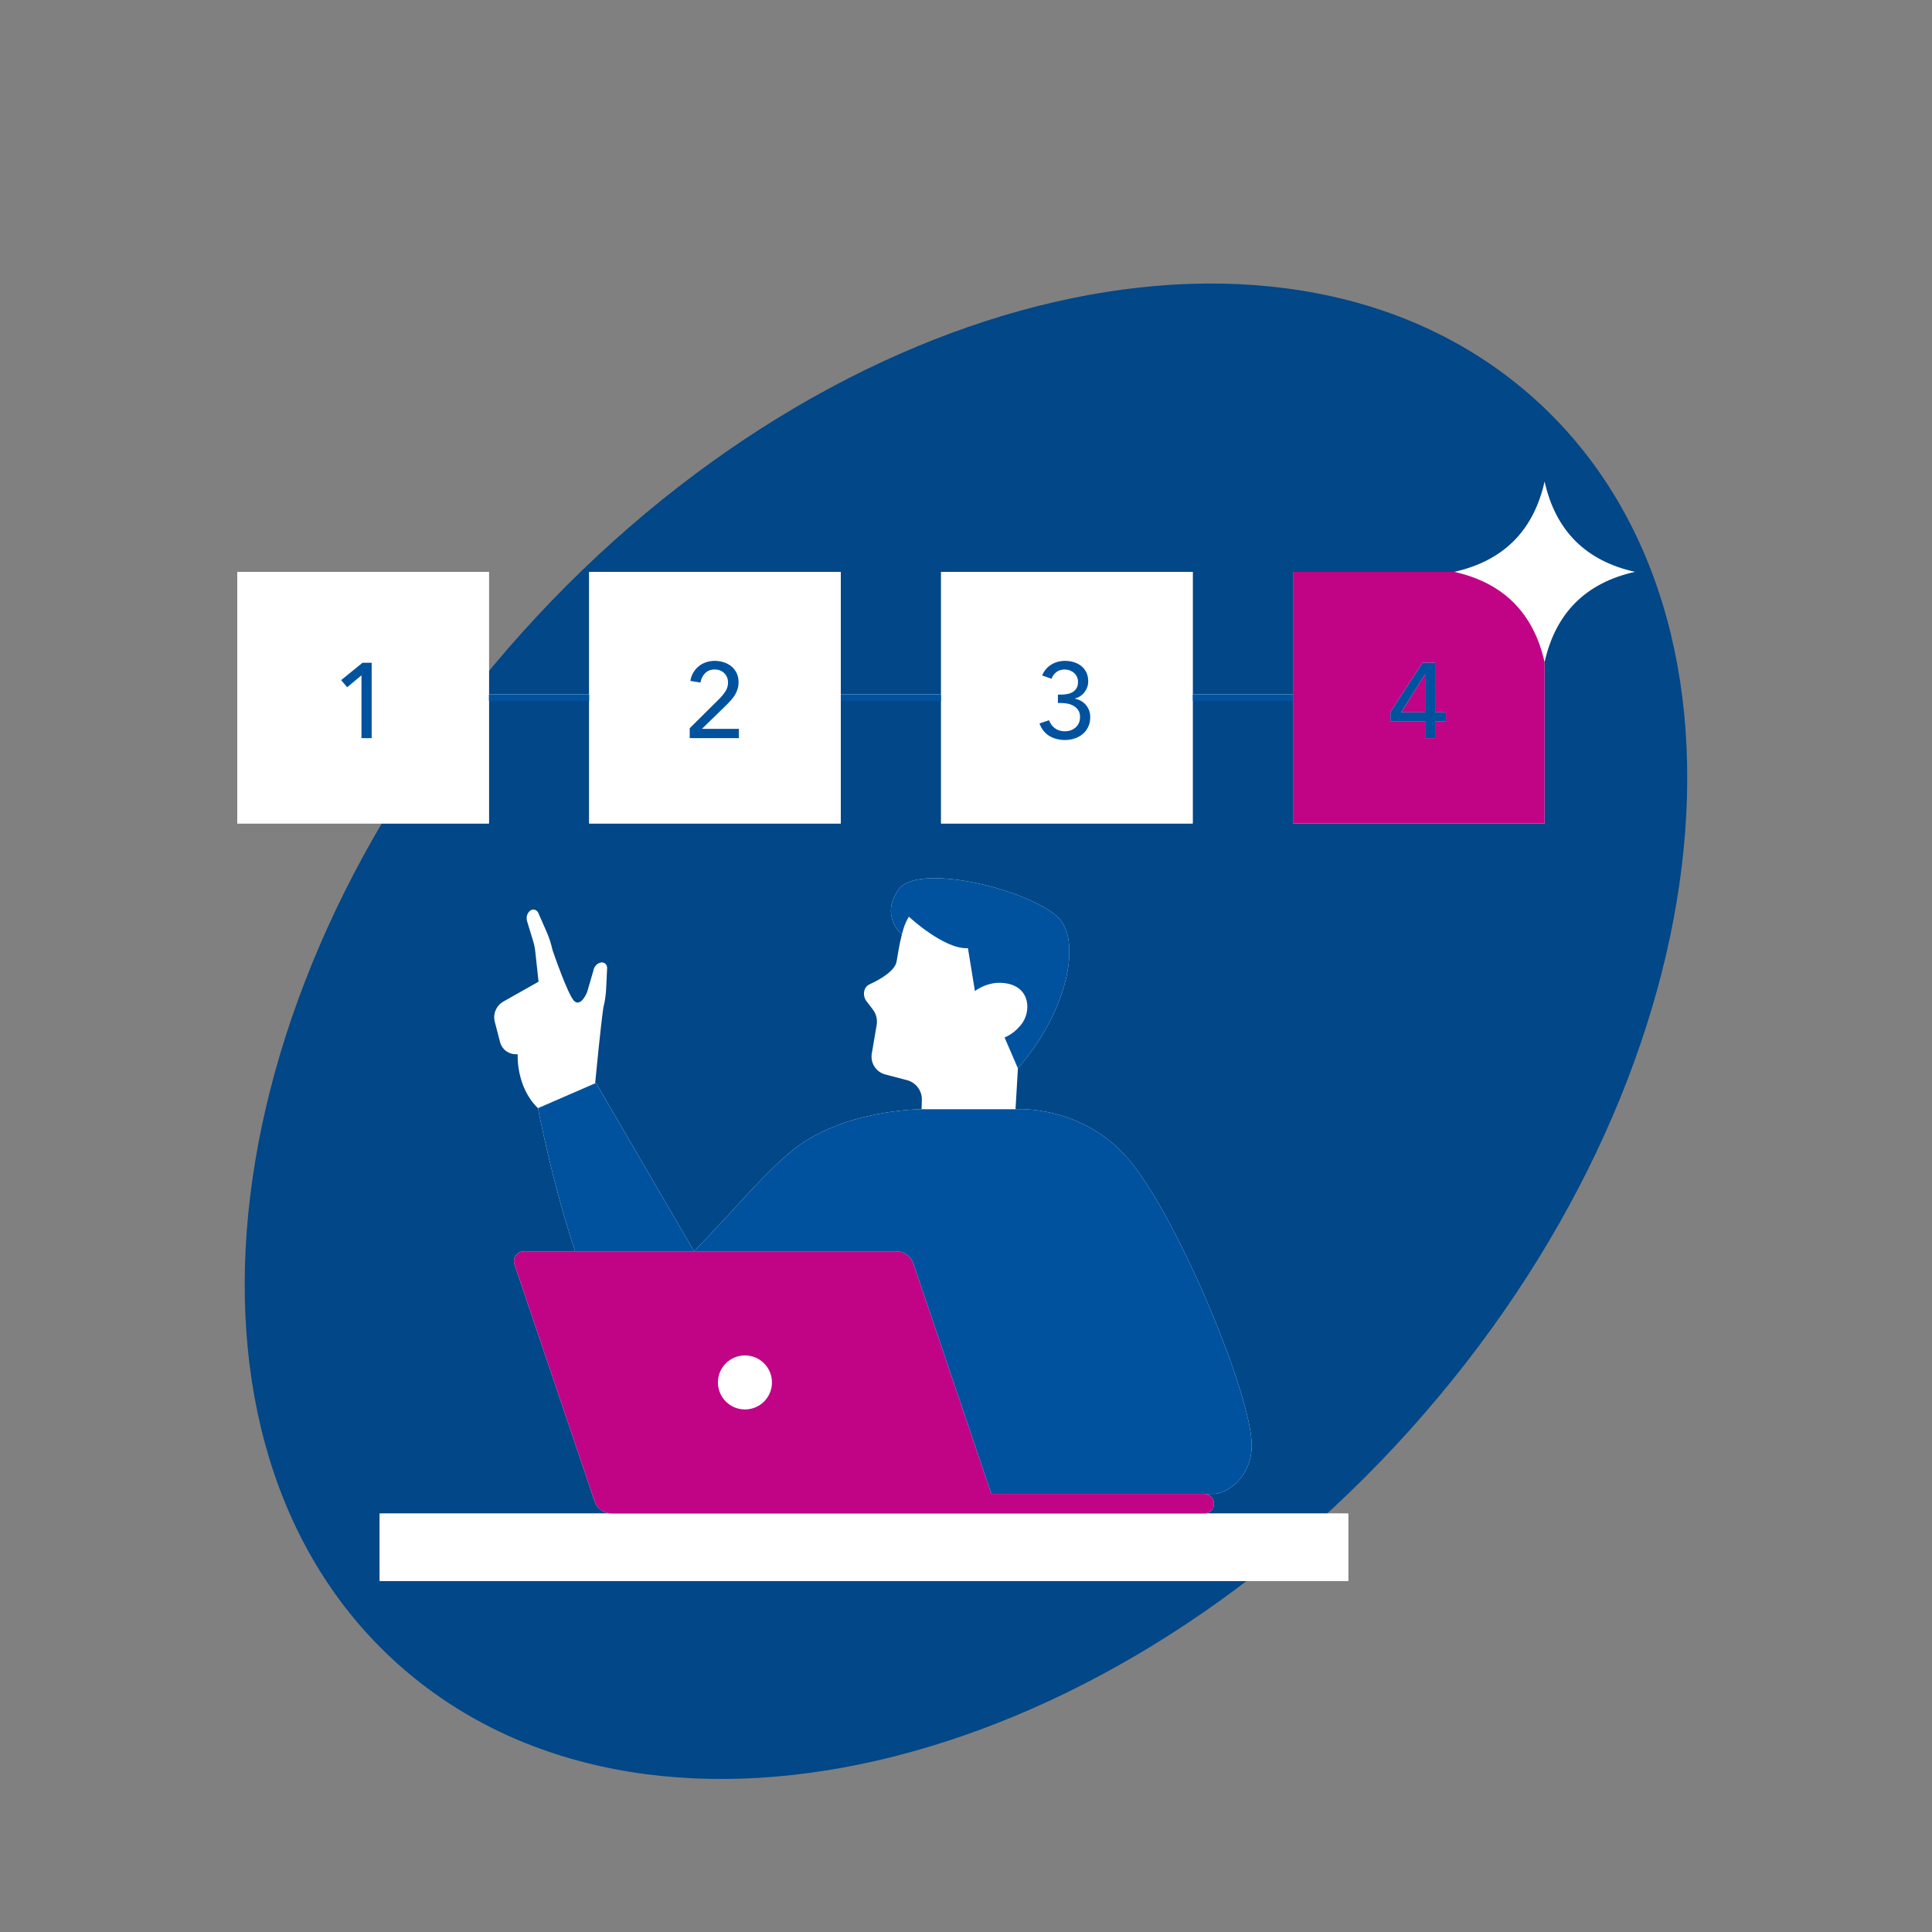
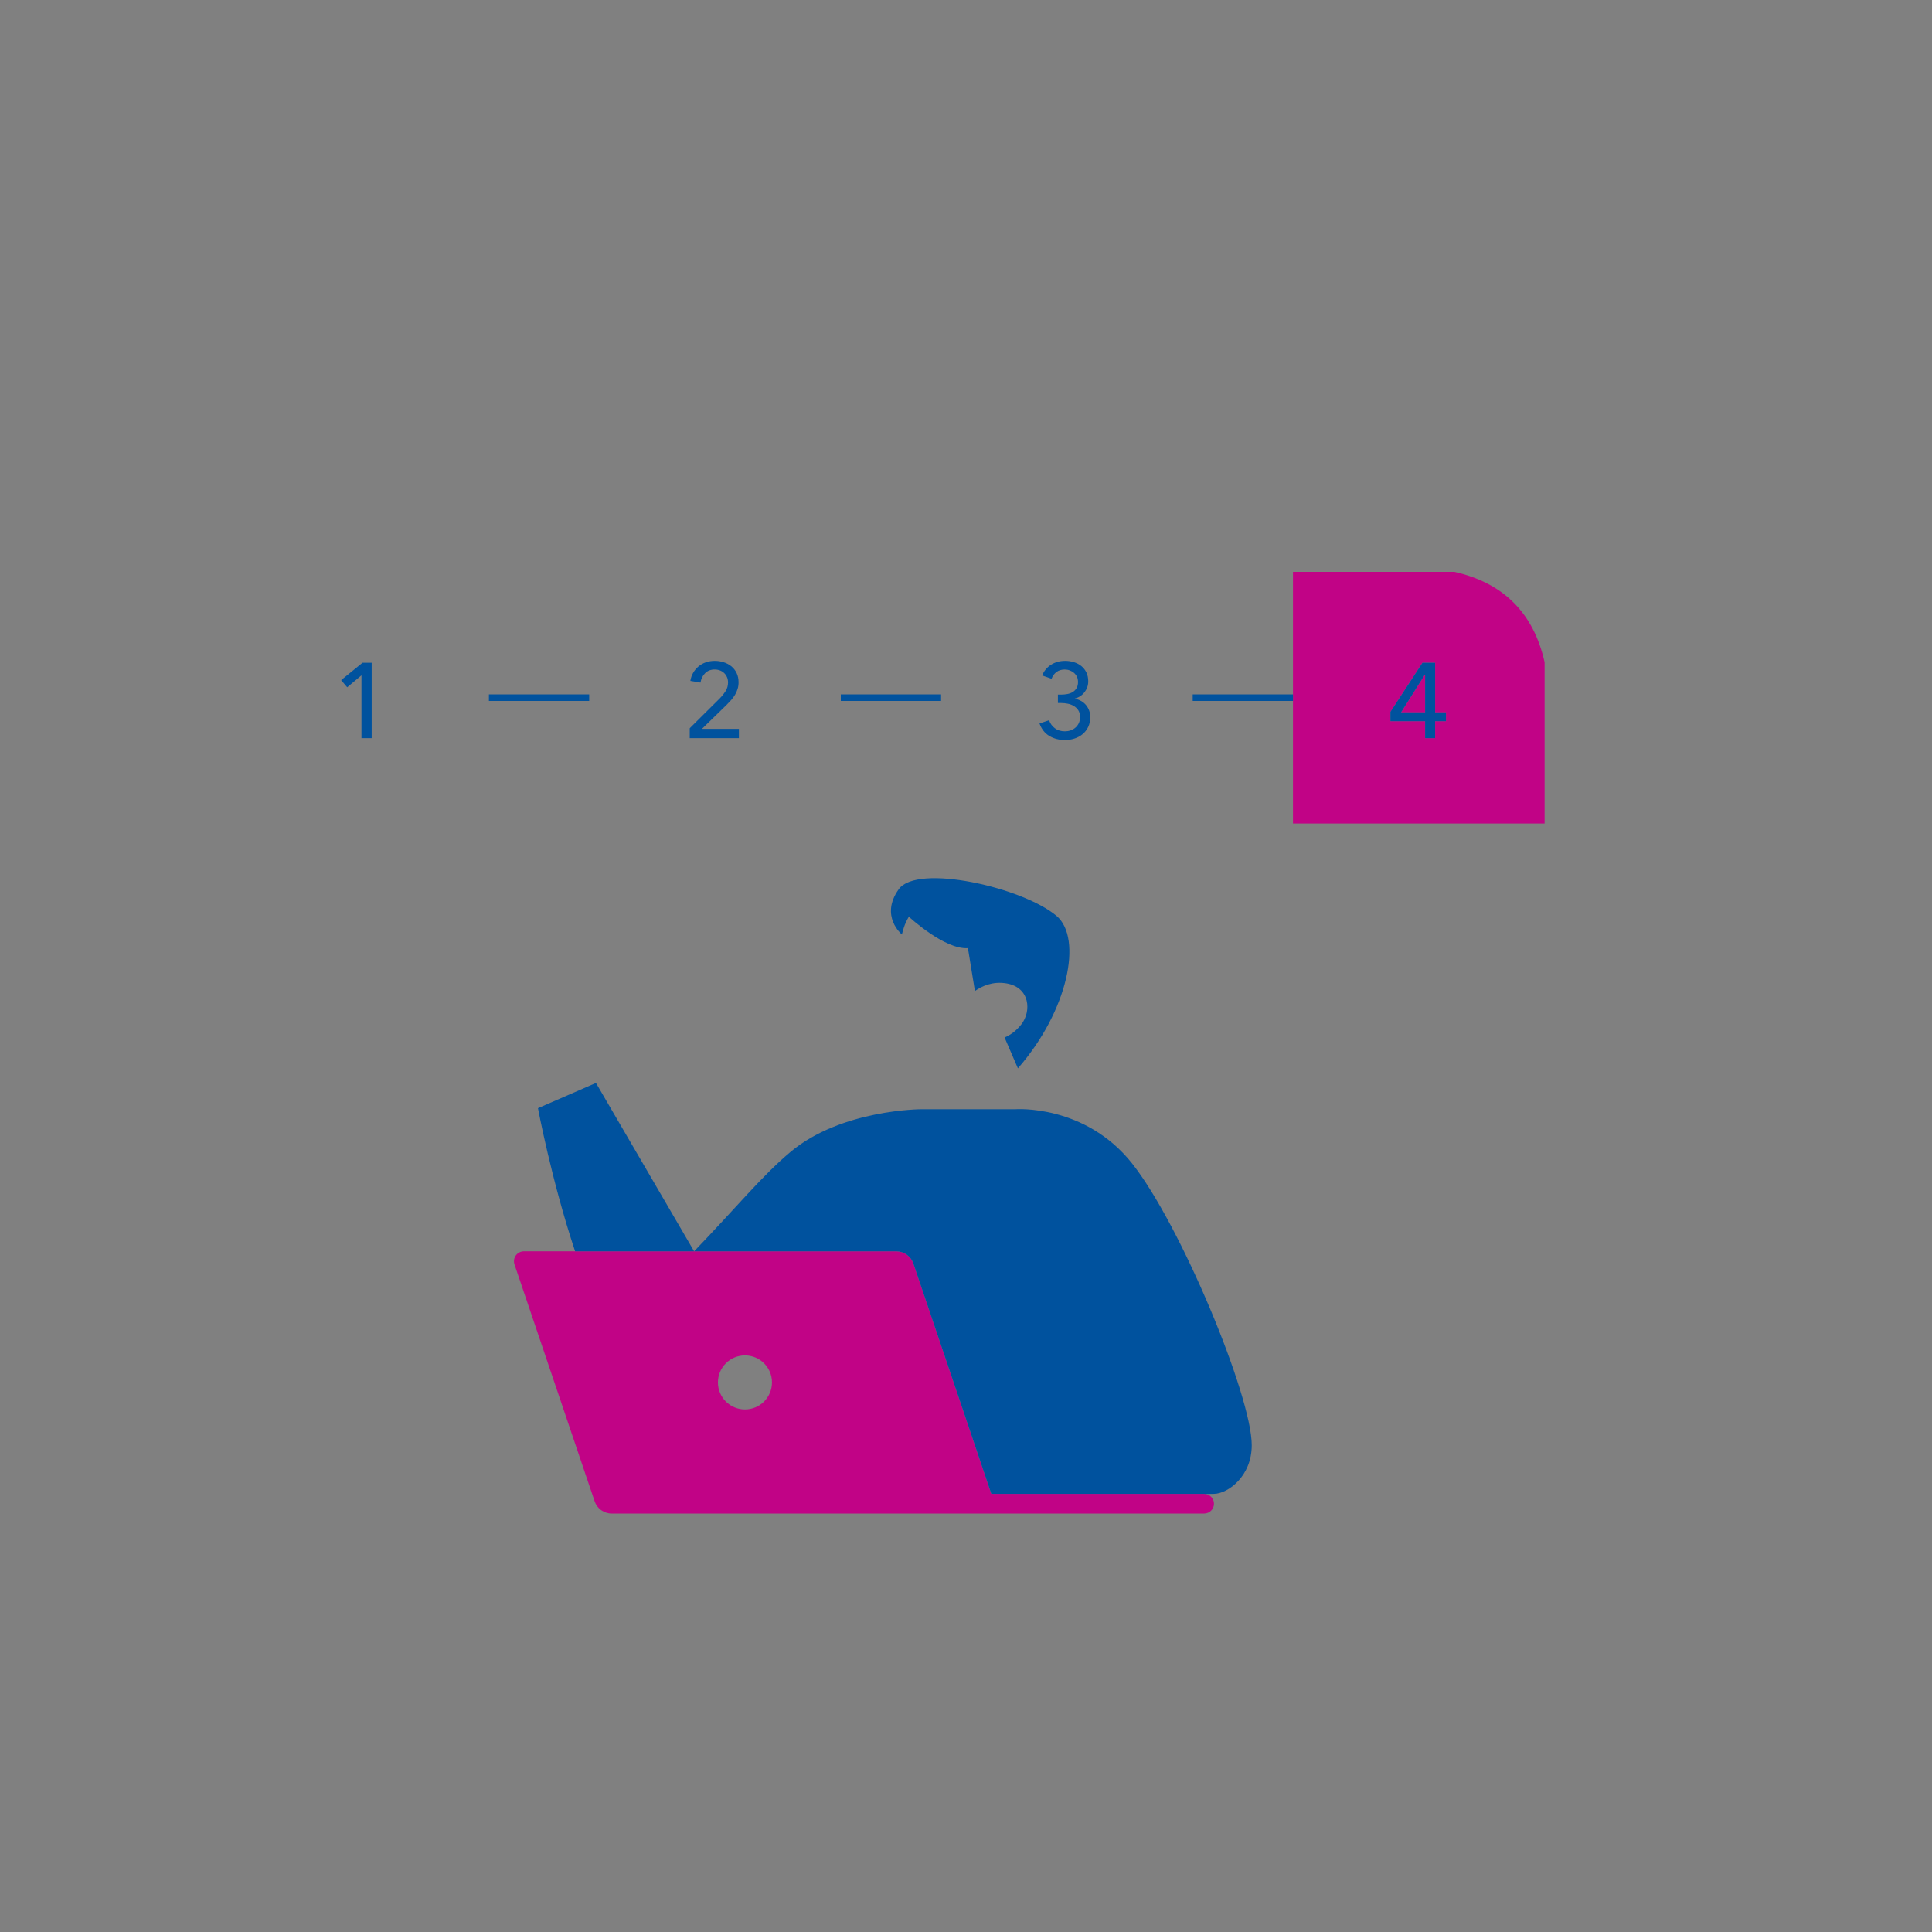
<svg xmlns="http://www.w3.org/2000/svg" width="500" zoomAndPan="magnify" viewBox="0 0 375 375" height="500" preserveAspectRatio="xMidYMid meet" version="1.0">
  <rect x="0" y="0" width="375" height="375" fill="#808080" stroke="none" />
  <defs>
    <clipPath id="6a57cd067b">
-       <path d="M 47 55 L 328 55 L 328 346 L 47 346 Z M 47 55 " clip-rule="nonzero" />
-     </clipPath>
+       </clipPath>
    <clipPath id="7b89af9d49">
-       <path d="M 211.77 0 L 383.977 154.887 L 163.145 400.414 L -9.062 245.527 Z M 211.77 0 " clip-rule="nonzero" />
-     </clipPath>
+       </clipPath>
    <clipPath id="9d4f4bba6a">
-       <path d="M 297.875 77.441 C 250.32 34.672 162.352 54.945 101.391 122.723 C 40.43 190.5 29.562 280.117 77.117 322.887 C 124.668 365.66 212.637 345.387 273.598 277.609 C 334.559 209.832 345.43 120.215 297.875 77.441 Z M 297.875 77.441 " clip-rule="nonzero" />
-     </clipPath>
+       </clipPath>
    <clipPath id="34ea5704f7">
-       <path d="M 46 93.461 L 317.465 93.461 L 317.465 307 L 46 307 Z M 46 93.461 " clip-rule="nonzero" />
-     </clipPath>
+       </clipPath>
  </defs>
  <g clip-path="url(#6a57cd067b)">
    <g clip-path="url(#7b89af9d49)">
      <g clip-path="url(#9d4f4bba6a)">
        <path fill="#024787" d="M 211.77 0 L 383.977 154.887 L 163.145 400.414 L -9.062 245.527 Z M 211.77 0 " fill-opacity="1" fill-rule="nonzero" />
      </g>
    </g>
  </g>
  <g clip-path="url(#34ea5704f7)">
    <path fill="#ffffff" d="M 233.723 293.777 L 261.691 293.777 L 261.691 306.863 L 73.699 306.863 L 73.699 293.777 L 118.734 293.777 C 117.234 293.777 115.898 292.824 115.418 291.402 L 99.863 245.426 C 99.441 244.176 100.371 242.879 101.691 242.879 L 111.625 242.879 C 107.031 229.059 104.418 215.094 104.418 215.094 C 100.098 210.914 100.484 204.633 100.484 204.633 L 100.113 204.633 C 98.672 204.633 97.418 203.66 97.059 202.27 L 96.039 198.34 C 95.637 196.793 96.328 195.172 97.719 194.391 L 104.535 190.547 L 103.891 184.641 C 103.82 183.992 103.691 183.348 103.5 182.723 L 102.32 178.859 C 102.145 178.285 102.207 177.652 102.539 177.152 C 102.648 176.992 102.781 176.844 102.945 176.734 C 102.992 176.699 103.043 176.672 103.094 176.648 C 103.613 176.391 104.246 176.648 104.48 177.184 L 106.094 180.863 C 106.594 182 106.977 183.184 107.242 184.398 C 107.242 184.398 110.23 193.176 111.477 194.32 C 112.719 195.469 113.984 192.766 114.09 192.121 L 115.164 188.441 C 115.262 187.848 115.602 187.309 116.121 187.012 C 116.289 186.914 116.473 186.84 116.668 186.816 C 116.727 186.809 116.785 186.805 116.84 186.805 C 117.422 186.809 117.871 187.32 117.844 187.898 L 117.652 191.914 C 117.594 193.152 117.41 194.387 117.109 195.59 C 116.598 199.027 115.637 208.988 115.516 210.27 L 115.68 210.199 L 134.727 242.879 C 143.145 234.133 147.816 228.316 153.406 223.613 C 163.301 215.297 178.879 215.297 178.879 215.297 L 178.934 213.52 C 178.988 211.719 177.789 210.113 176.043 209.656 L 171.66 208.508 C 169.957 207.965 168.914 206.254 169.215 204.492 L 170.16 198.941 C 170.34 197.879 170.07 196.789 169.41 195.934 L 168.246 194.414 C 167.371 193.363 167.535 191.617 168.781 191.055 C 170.973 190.066 173.691 188.406 174.02 186.668 C 174.27 185.352 174.504 183.484 175.055 181.379 L 175.051 181.375 C 175.051 181.375 170.711 177.824 174.449 172.594 C 178.031 167.578 198.531 172.246 205.074 177.777 C 210.184 182.098 207.32 196.227 197.574 207.363 L 197.113 215.297 C 197.113 215.297 210.574 214.297 219.715 225.801 C 229.164 237.688 242.961 270.984 242.961 280.512 C 242.961 286.586 238.328 289.914 235.633 289.965 C 235.141 289.973 234.574 289.98 233.973 289.988 C 234.91 290.113 235.633 290.902 235.633 291.871 C 235.633 292.926 234.777 293.777 233.723 293.777 Z M 299.805 93.461 C 297.66 103.012 291.816 108.855 282.27 110.996 L 250.965 110.996 L 250.965 134.781 L 231.504 134.781 L 231.504 110.996 L 182.664 110.996 L 182.664 134.781 L 163.199 134.781 L 163.199 110.996 L 114.363 110.996 L 114.363 134.781 L 94.898 134.781 L 94.898 110.996 L 46.059 110.996 L 46.059 159.836 L 94.898 159.836 L 94.898 136.047 L 114.363 136.047 L 114.363 159.836 L 163.199 159.836 L 163.199 136.047 L 182.664 136.047 L 182.664 159.836 L 231.5 159.836 L 231.5 136.047 L 250.965 136.047 L 250.965 159.836 L 299.801 159.836 L 299.801 128.531 C 301.941 118.98 307.789 113.137 317.336 110.996 C 307.789 108.855 301.945 103.012 299.805 93.461 Z M 299.805 93.461 " fill-opacity="1" fill-rule="nonzero" />
  </g>
-   <path fill="#ffffff" d="M 261.691 293.777 L 261.691 306.863 L 73.699 306.863 L 73.699 293.777 Z M 94.898 159.832 L 46.059 159.832 L 46.059 110.996 L 94.898 110.996 Z M 72.141 128.645 L 70.363 128.645 L 66.215 132.012 L 67.395 133.398 L 70.16 131.082 L 70.16 143.266 L 72.145 143.266 L 72.145 128.645 Z M 163.199 159.832 L 114.363 159.832 L 114.363 110.996 L 163.199 110.996 Z M 143.418 141.469 L 136.25 141.469 L 141 136.844 C 141.316 136.527 141.621 136.207 141.91 135.883 C 142.199 135.562 142.449 135.219 142.664 134.863 C 142.875 134.504 143.043 134.125 143.168 133.727 C 143.293 133.328 143.355 132.895 143.355 132.426 C 143.355 131.75 143.227 131.152 142.973 130.629 C 142.719 130.105 142.379 129.672 141.953 129.328 C 141.523 128.984 141.031 128.723 140.473 128.543 C 139.918 128.363 139.336 128.273 138.73 128.273 C 138.109 128.273 137.527 128.371 136.984 128.562 C 136.441 128.758 135.961 129.027 135.551 129.379 C 135.137 129.73 134.797 130.145 134.527 130.617 C 134.258 131.094 134.082 131.605 134 132.156 L 135.961 132.488 C 136.086 131.742 136.391 131.133 136.871 130.66 C 137.352 130.184 137.965 129.945 138.711 129.945 C 139.066 129.945 139.402 130.004 139.719 130.121 C 140.035 130.238 140.312 130.406 140.547 130.629 C 140.781 130.848 140.965 131.113 141.105 131.422 C 141.242 131.734 141.312 132.082 141.312 132.465 C 141.312 133.086 141.152 133.645 140.836 134.141 C 140.52 134.633 140.141 135.109 139.699 135.562 L 133.875 141.348 L 133.875 143.266 L 143.418 143.266 Z M 231.5 159.832 L 182.664 159.832 L 182.664 110.996 L 231.5 110.996 Z M 211.613 139.184 C 211.613 138.715 211.539 138.285 211.387 137.887 C 211.238 137.484 211.031 137.133 210.77 136.82 C 210.508 136.512 210.195 136.258 209.828 136.051 C 209.465 135.844 209.066 135.699 208.641 135.617 L 208.641 135.574 C 209.016 135.48 209.355 135.328 209.676 135.121 C 209.992 134.914 210.262 134.664 210.488 134.375 C 210.715 134.086 210.895 133.762 211.027 133.402 C 211.156 133.047 211.223 132.66 211.223 132.246 C 211.223 131.598 211.105 131.023 210.863 130.527 C 210.625 130.031 210.305 129.617 209.895 129.289 C 209.484 128.957 209.012 128.707 208.465 128.535 C 207.922 128.359 207.348 128.273 206.742 128.273 C 205.711 128.273 204.797 128.527 204.008 129.027 C 203.215 129.531 202.641 130.223 202.281 131.105 L 204.102 131.746 C 204.32 131.18 204.648 130.738 205.082 130.422 C 205.516 130.105 206.043 129.949 206.66 129.949 C 207.004 129.949 207.332 130.008 207.641 130.125 C 207.949 130.242 208.227 130.402 208.469 130.613 C 208.707 130.82 208.898 131.07 209.035 131.367 C 209.172 131.664 209.242 132 209.242 132.375 C 209.242 132.844 209.148 133.238 208.961 133.555 C 208.777 133.875 208.531 134.129 208.23 134.312 C 207.926 134.5 207.582 134.633 207.188 134.707 C 206.797 134.781 206.391 134.82 205.98 134.82 L 205.34 134.82 L 205.34 136.453 L 205.957 136.453 C 206.383 136.453 206.82 136.496 207.258 136.586 C 207.699 136.676 208.094 136.828 208.445 137.043 C 208.797 137.254 209.082 137.535 209.305 137.879 C 209.523 138.223 209.633 138.648 209.633 139.16 C 209.633 139.625 209.551 140.031 209.387 140.375 C 209.219 140.719 209 141.008 208.723 141.242 C 208.449 141.477 208.137 141.652 207.785 141.77 C 207.434 141.887 207.074 141.945 206.699 141.945 C 205.93 141.945 205.281 141.746 204.75 141.348 C 204.219 140.949 203.844 140.434 203.625 139.801 L 201.766 140.418 C 202.164 141.52 202.805 142.332 203.688 142.855 C 204.566 143.379 205.586 143.641 206.742 143.641 C 207.363 143.641 207.969 143.543 208.559 143.352 C 209.152 143.156 209.672 142.875 210.121 142.504 C 210.574 142.133 210.934 141.672 211.207 141.113 C 211.48 140.555 211.613 139.914 211.613 139.184 Z M 211.613 139.184 " fill-opacity="1" fill-rule="nonzero" />
  <path fill="#c10386" d="M 233.973 289.988 C 233.891 289.977 233.809 289.961 233.723 289.961 L 192.414 289.961 L 187.141 274.363 L 177.289 245.258 C 176.809 243.836 175.477 242.879 173.977 242.879 L 101.691 242.879 C 100.371 242.879 99.441 244.176 99.863 245.426 L 115.418 291.402 C 115.898 292.824 117.234 293.777 118.734 293.777 L 233.723 293.777 C 234.777 293.777 235.633 292.926 235.633 291.871 C 235.633 290.902 234.91 290.109 233.973 289.988 Z M 144.594 273.574 C 141.699 273.574 139.348 271.227 139.348 268.328 C 139.348 265.434 141.699 263.086 144.594 263.086 C 147.492 263.086 149.84 265.434 149.84 268.328 C 149.84 271.227 147.492 273.574 144.594 273.574 Z M 282.27 110.996 L 250.965 110.996 L 250.965 159.836 L 299.805 159.836 L 299.805 128.531 C 297.66 118.98 291.816 113.137 282.27 110.996 Z M 280.66 139.984 L 278.555 139.984 L 278.555 143.266 L 276.613 143.266 L 276.613 139.984 L 269.879 139.984 L 269.879 138.168 L 276.098 128.645 L 278.555 128.645 L 278.555 138.27 L 280.66 138.27 Z M 276.57 130.938 L 276.613 130.938 L 276.613 138.27 L 271.945 138.27 Z M 276.57 130.938 " fill-opacity="1" fill-rule="nonzero" />
  <path fill="#00529e" d="M 114.363 136.047 L 94.898 136.047 L 94.898 134.781 L 114.363 134.781 Z M 231.5 136.047 L 250.965 136.047 L 250.965 134.781 L 231.5 134.781 Z M 182.664 134.781 L 163.199 134.781 L 163.199 136.047 L 182.664 136.047 Z M 194.988 201.375 L 197.574 207.363 C 207.32 196.227 210.184 182.098 205.074 177.777 C 198.531 172.246 178.031 167.578 174.449 172.594 C 170.711 177.824 175.051 181.375 175.051 181.375 L 175.055 181.379 C 175.164 180.949 175.285 180.512 175.43 180.066 C 175.656 179.348 176 178.625 176.406 177.93 C 176.406 177.926 176.402 177.922 176.402 177.918 C 176.43 177.871 176.465 177.824 176.492 177.777 C 176.465 177.828 176.438 177.879 176.406 177.93 C 176.406 177.93 183.324 184.355 187.875 184.031 L 189.23 192.355 C 190.523 191.438 192.641 190.418 195.352 190.875 C 199.969 191.66 200.215 196.32 198.234 198.836 C 197.238 200.105 196.105 200.891 194.988 201.375 Z M 115.516 210.27 L 104.418 215.094 C 104.418 215.094 107.031 229.059 111.625 242.879 L 134.727 242.879 L 115.676 210.199 Z M 197.113 215.297 L 178.879 215.297 C 178.879 215.297 163.301 215.297 153.406 223.613 C 147.816 228.312 143.145 234.133 134.727 242.879 L 173.977 242.879 C 175.477 242.879 176.809 243.836 177.289 245.258 L 187.141 274.363 L 192.414 289.961 L 233.723 289.961 C 233.809 289.961 233.891 289.977 233.973 289.988 C 234.578 289.98 235.141 289.973 235.633 289.961 C 238.328 289.914 242.961 286.586 242.961 280.512 C 242.961 270.984 229.164 237.688 219.715 225.797 C 210.574 214.297 197.113 215.297 197.113 215.297 Z M 66.215 132.012 L 67.391 133.398 L 70.16 131.082 L 70.16 143.266 L 72.141 143.266 L 72.141 128.645 L 70.363 128.645 Z M 143.418 141.469 L 136.25 141.469 L 141 136.844 C 141.316 136.527 141.621 136.207 141.91 135.883 C 142.199 135.562 142.449 135.219 142.664 134.863 C 142.875 134.504 143.043 134.125 143.168 133.727 C 143.293 133.328 143.355 132.895 143.355 132.426 C 143.355 131.75 143.227 131.152 142.973 130.629 C 142.719 130.105 142.379 129.672 141.953 129.328 C 141.523 128.984 141.031 128.723 140.473 128.543 C 139.918 128.363 139.336 128.273 138.73 128.273 C 138.109 128.273 137.527 128.371 136.984 128.562 C 136.441 128.758 135.961 129.027 135.551 129.379 C 135.137 129.73 134.797 130.145 134.527 130.617 C 134.258 131.094 134.082 131.605 134 132.156 L 135.961 132.488 C 136.086 131.742 136.391 131.133 136.871 130.66 C 137.352 130.184 137.965 129.945 138.711 129.945 C 139.066 129.945 139.402 130.004 139.719 130.121 C 140.035 130.238 140.312 130.406 140.547 130.629 C 140.781 130.848 140.965 131.113 141.105 131.422 C 141.242 131.734 141.312 132.082 141.312 132.465 C 141.312 133.086 141.152 133.645 140.836 134.141 C 140.52 134.633 140.141 135.109 139.699 135.562 L 133.875 141.348 L 133.875 143.266 L 143.418 143.266 Z M 208.723 141.242 C 208.449 141.477 208.137 141.652 207.785 141.77 C 207.434 141.887 207.07 141.945 206.699 141.945 C 205.93 141.945 205.277 141.746 204.75 141.348 C 204.219 140.945 203.844 140.43 203.625 139.797 L 201.766 140.418 C 202.164 141.52 202.805 142.332 203.688 142.855 C 204.566 143.375 205.586 143.637 206.742 143.637 C 207.359 143.637 207.965 143.543 208.559 143.348 C 209.152 143.156 209.672 142.875 210.121 142.504 C 210.574 142.133 210.934 141.668 211.207 141.113 C 211.48 140.555 211.613 139.914 211.613 139.184 C 211.613 138.715 211.539 138.285 211.391 137.887 C 211.238 137.484 211.031 137.133 210.77 136.82 C 210.508 136.512 210.195 136.258 209.828 136.051 C 209.465 135.844 209.07 135.699 208.641 135.617 L 208.641 135.574 C 209.016 135.48 209.359 135.328 209.676 135.121 C 209.992 134.914 210.262 134.664 210.492 134.375 C 210.715 134.086 210.895 133.762 211.027 133.402 C 211.156 133.047 211.223 132.66 211.223 132.246 C 211.223 131.598 211.105 131.023 210.867 130.527 C 210.625 130.031 210.305 129.617 209.895 129.289 C 209.488 128.957 209.012 128.707 208.469 128.535 C 207.922 128.359 207.348 128.273 206.742 128.273 C 205.711 128.273 204.797 128.527 204.008 129.027 C 203.215 129.531 202.641 130.223 202.281 131.105 L 204.102 131.746 C 204.32 131.18 204.648 130.738 205.082 130.422 C 205.516 130.105 206.043 129.949 206.66 129.949 C 207.004 129.949 207.332 130.008 207.641 130.125 C 207.949 130.242 208.227 130.402 208.469 130.613 C 208.707 130.82 208.898 131.07 209.035 131.367 C 209.172 131.664 209.242 132 209.242 132.375 C 209.242 132.844 209.148 133.238 208.965 133.555 C 208.777 133.875 208.531 134.129 208.23 134.312 C 207.93 134.5 207.582 134.633 207.188 134.707 C 206.797 134.781 206.395 134.82 205.98 134.82 L 205.34 134.82 L 205.34 136.453 L 205.957 136.453 C 206.387 136.453 206.82 136.496 207.262 136.586 C 207.699 136.676 208.094 136.828 208.445 137.043 C 208.797 137.254 209.086 137.535 209.305 137.879 C 209.523 138.223 209.633 138.648 209.633 139.16 C 209.633 139.625 209.551 140.031 209.387 140.375 C 209.219 140.719 209 141.008 208.723 141.242 Z M 280.66 138.27 L 280.66 139.984 L 278.555 139.984 L 278.555 143.266 L 276.613 143.266 L 276.613 139.984 L 269.879 139.984 L 269.879 138.168 L 276.098 128.645 L 278.555 128.645 L 278.555 138.27 Z M 276.613 130.938 L 276.57 130.938 L 271.945 138.27 L 276.613 138.27 Z M 276.613 130.938 " fill-opacity="1" fill-rule="nonzero" />
</svg>